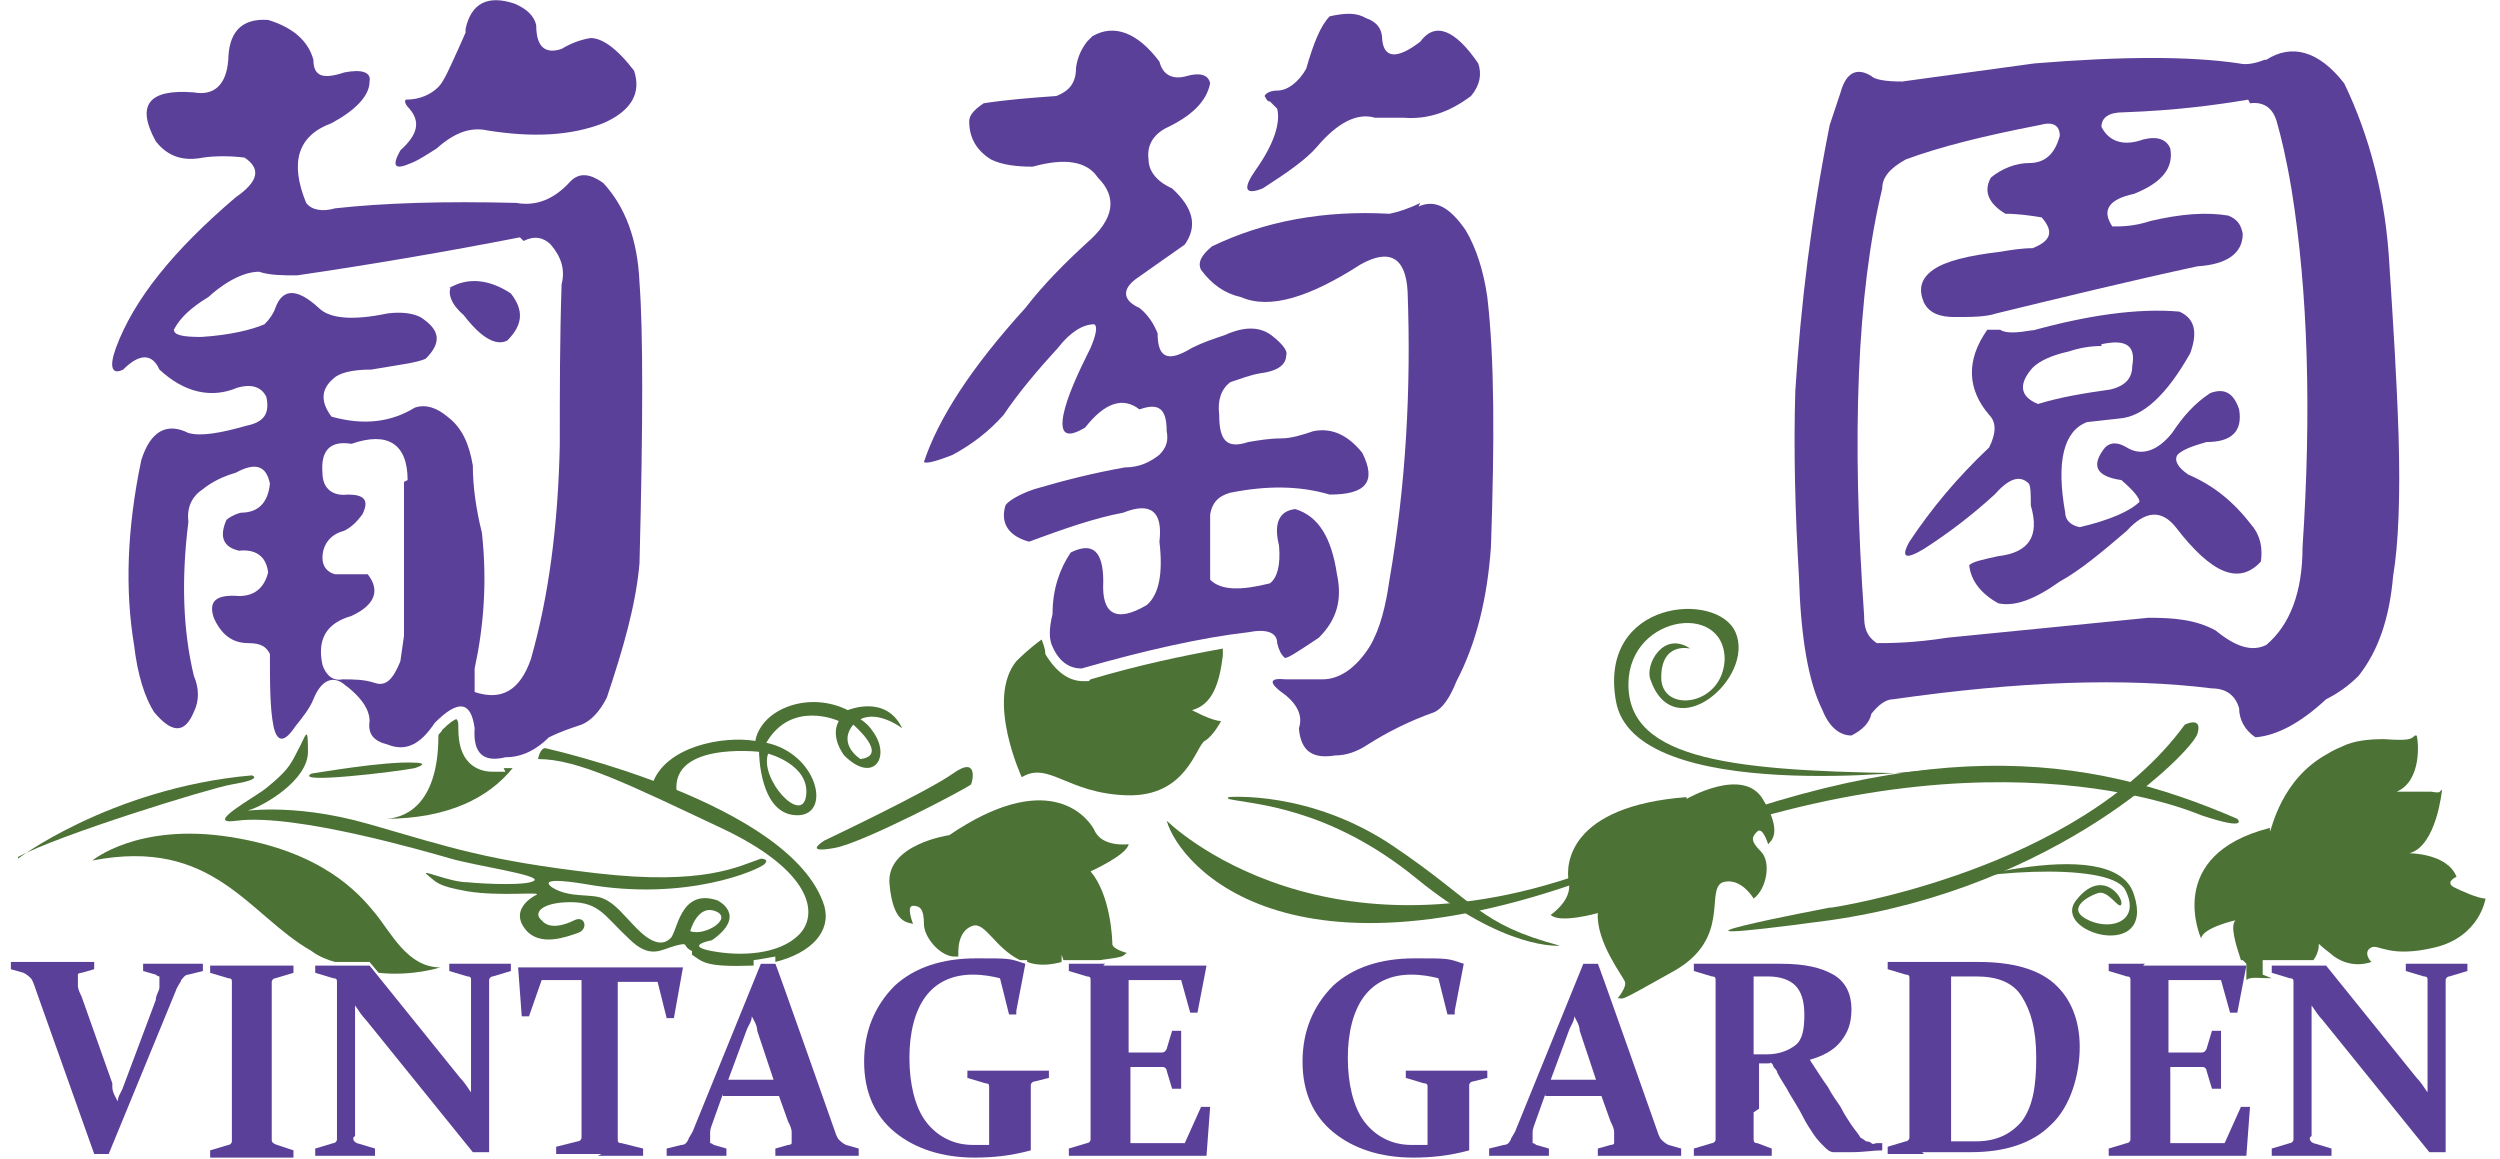
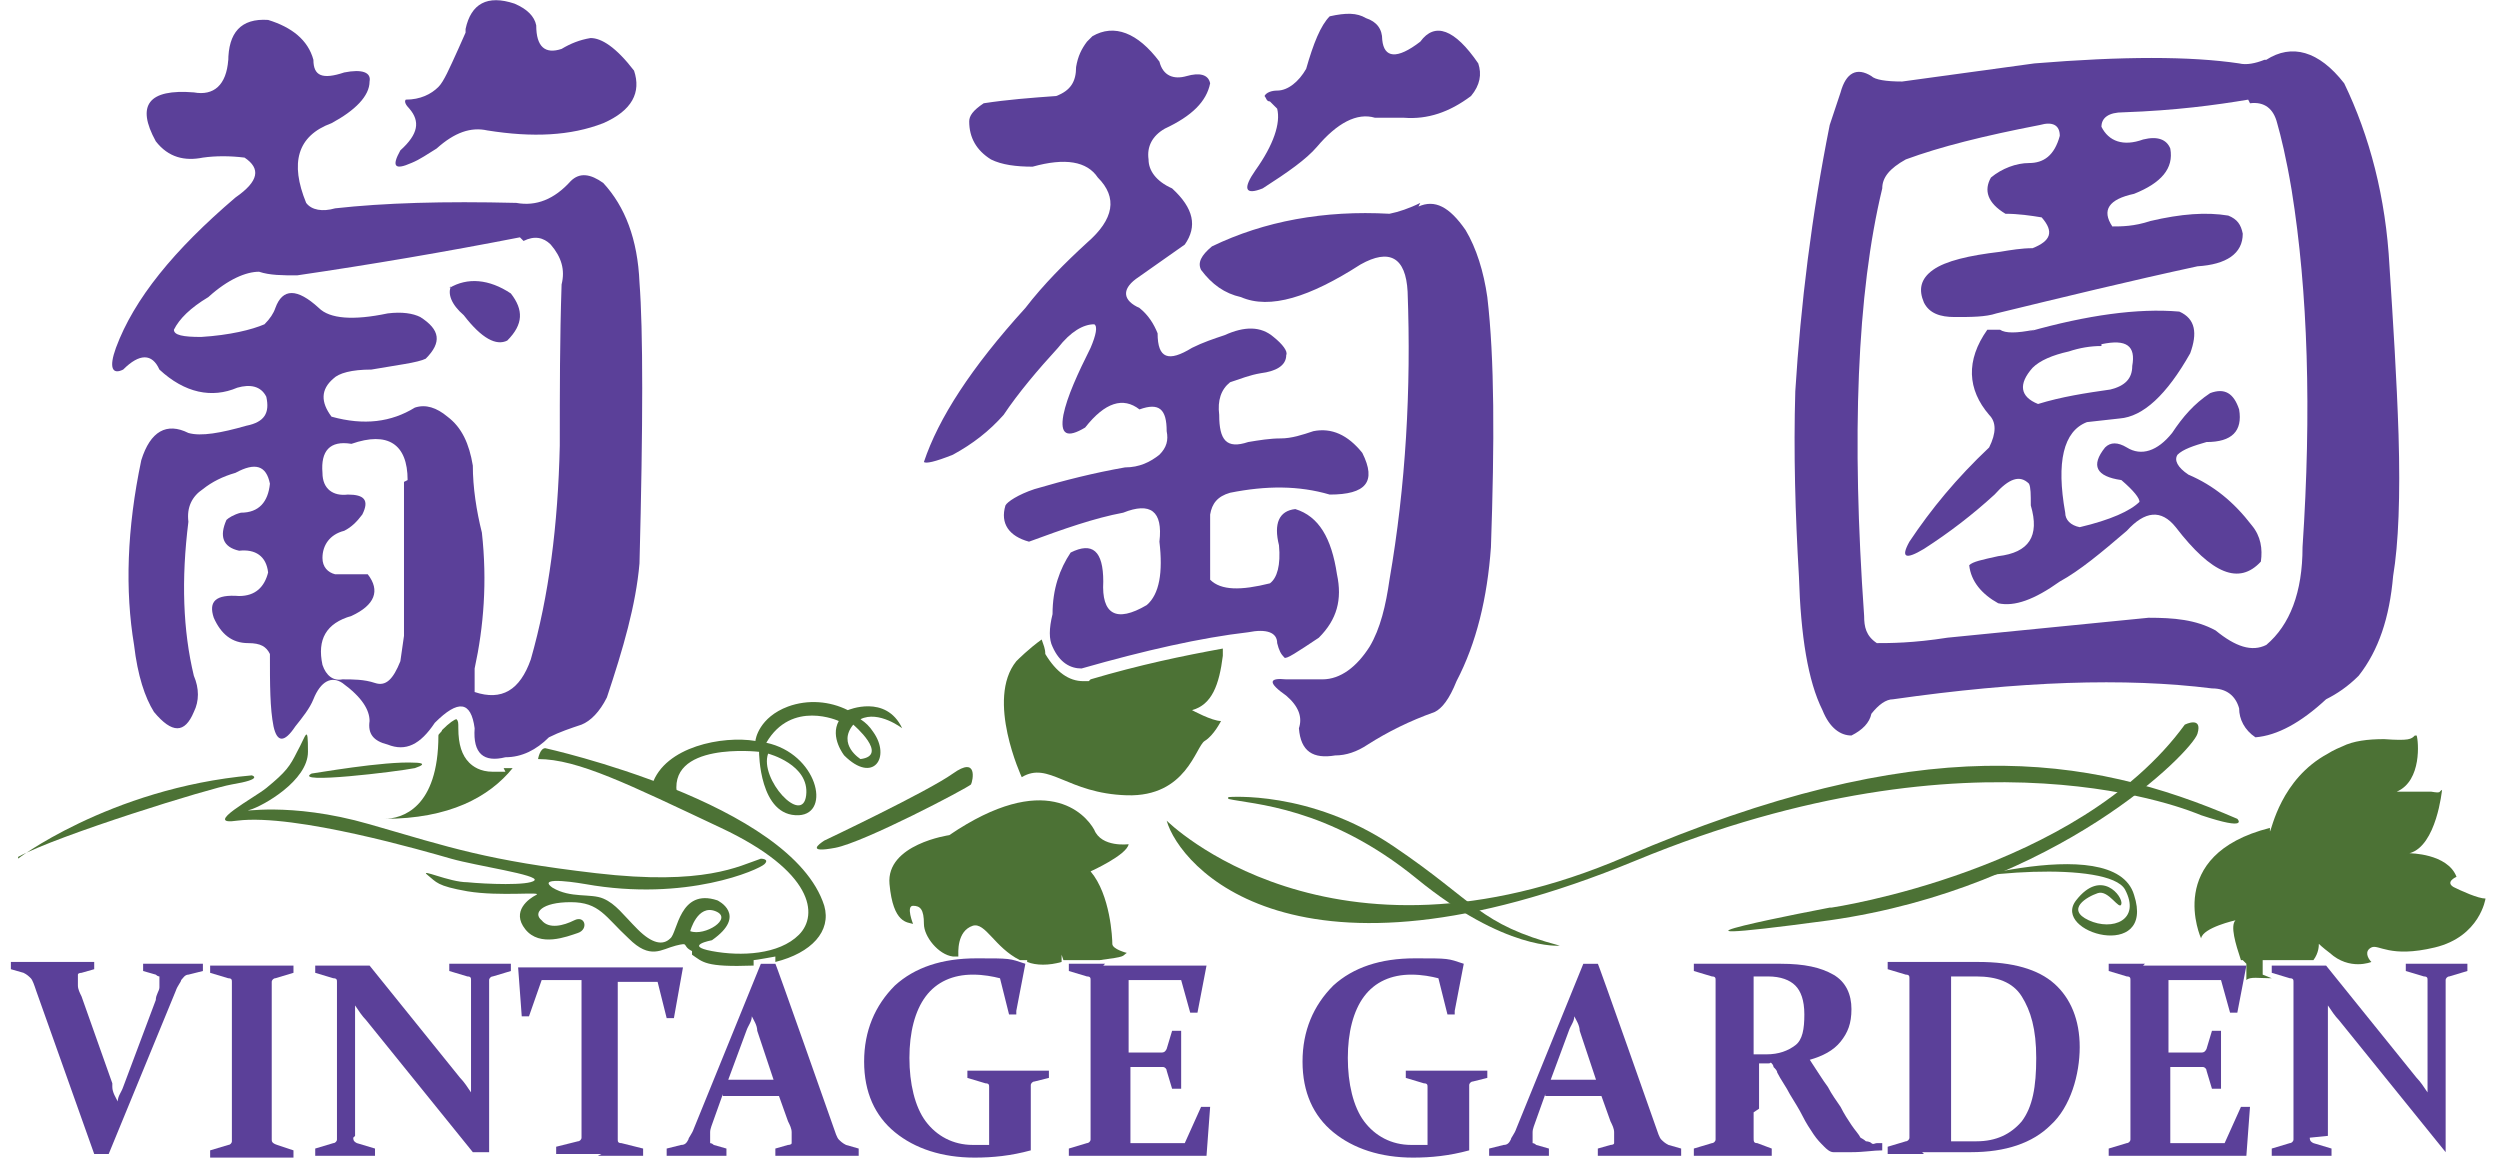
<svg xmlns="http://www.w3.org/2000/svg" version="1.1" viewBox="0 0 138 64">
  <defs>
    <style>
      .cls-1, .cls-2 {
        fill: #4c7235;
      }

      .cls-2 {
        fill-rule: evenodd;
      }

      .cls-3 {
        fill: #5b4099;
      }
    </style>
  </defs>
  <g>
    <g id="Layer_1">
      <g>
-         <path class="cls-2" d="M93.1,44.1s3.1-1.8,4.2,0,.5,2.3.3,2.5c0,0-.3-1-.6-.7-.3.3-.4.5.2,1.1.6.6.3,2.1-.4,2.6,0,0-.7-1.2-1.7-.9-1,.4.5,3.1-2.7,4.9-3.2,1.8-2.7,1.5-3.1,1.5,0,0,.5-.6.4-.9s-1.6-2.2-1.5-3.8c0,0-2.1.6-2.6.1,0,0,1.2-.8,1-1.8-.2-1,0-4.2,6.5-4.7" />
        <path class="cls-2" d="M17.2,42.7c.1,0,4-.7,5.7-.6,0,0,.9,0,0,.3-1,.2-6.8.9-5.7.3" />
        <path class="cls-2" d="M1,47.4c-.3.2,5-3.9,12.9-4.6,0,0,.7.2-1.1.5-1.2.2-9.6,2.8-11.8,4" />
        <path class="cls-2" d="M45.5,46.4s5.7-2.7,7.1-3.7c1.4-1,1.1.4,1,.6-.2.2-5.9,3.2-7.5,3.5s-.9-.2-.6-.4" />
        <path class="cls-1" d="M130.6,48.7s0,0,0,0c0,0,0,0,0,0h0" />
        <path class="cls-1" d="M21.3,45.4c-.2,0-.3,0-.4,0,0,0,.2,0,.4,0" />
        <path class="cls-1" d="M64.4,45.3s9,9,25.3,2c16.3-7,25.5-5.7,33.8-2.1,0,0,.7.7-2-.2-.5-.2-12.3-5.3-31.2,2.5-18.9,7.8-25.2.3-25.9-2.2" />
        <path class="cls-2" d="M101.1,50.1s13.6-2,19.5-10.1c0,0,1-.5.7.5-.3,1-7.7,8.5-20.3,10.3-12.6,1.7,0-.7,0-.7" />
        <path class="cls-2" d="M106.1,49.2s10.6-3.5,11.7.2c1.2,3.7-4.6,2.1-3.2.3,1.4-1.8,2.6-.2,2.5.2s-.7-.8-1.3-.6-1.8.9-.5,1.5c1.3.6,2.9,0,2-1.7-.9-1.6-8.9-1-11.2,0" />
        <path class="cls-2" d="M67.8,44s4.5-.4,9.1,2.7c4.6,3.1,4.7,4.3,9.2,5.5,0,0-3,.3-7.9-3.7-4.9-4-9.1-4.1-10.4-4.4" />
-         <path class="cls-2" d="M106.5,42.5s-16.3,2-17.3-3.8c-1-5.6,5.6-6.1,6.6-3.8,1.1,2.5-3.4,6.4-4.7,2.6-.3-.8.7-2.7,2.2-1.7,0,0-1.6-.4-1.6,1.6s3.4,1.6,3.5-1c0-3.3-5.6-2.4-5.3,1.7.3,4.1,6.7,4.5,16.6,4.6" />
        <path class="cls-2" d="M37.4,44c-.7-3.1,4.5-2.5,4.5-2.5,0,0,0,3.6,2.2,3.5,1.8-.1,1-3.4-1.8-4,1.4-2.4,4-1.2,4-1.2-.5.9.3,1.9.3,1.9,1.6,1.6,2.6.1,1.6-1.3-.2-.3-.4-.5-.7-.7,0,0,0,0,0,0,1-.5,2.3.5,2.3.5-.9-1.9-3-1-3-1-1-.5-2.2-.6-3.3-.2-1.6.6-1.8,1.8-1.8,1.9-1.8-.3-5,.3-5.7,2.4l1.3.7h0ZM42.4,41.6s2.3.6,2.1,2.3c-.2,1.7-2.6-.9-2.1-2.3M47.5,41.9s-1.3-.8-.4-1.9c0,0,2,1.7.4,1.9" />
        <path class="cls-1" d="M27.9,42.6c-.2,0-.5,0-.7,0-.7,0-1.1-.3-1.3-.5-.4-.4-.6-1-.6-1.9,0-.3,0-.4-.1-.5-.1,0-.4.2-.8.6,0,.1-.2.2-.2.3,0,4-2,4.6-3,4.6,3.6,0,5.8-1.2,7.1-2.8-.2,0-.3,0-.5,0" />
        <path class="cls-2" d="M60.1,37.6h0c0,0-.2,0-.3,0-.8,0-1.5-.5-2.1-1.5h0c0-.3-.1-.5-.2-.8-.7.5-1.3,1.1-1.4,1.2-1.7,2.1.3,6.4.3,6.4,1.5-.9,2.5.9,5.8,1s3.8-2.7,4.3-3,.9-1.1.9-1.1c-.5,0-1.6-.6-1.6-.6,1.1-.3,1.5-1.4,1.7-3,0-.1,0-.2,0-.4-2.2.4-4.6.9-7.3,1.7" />
-         <path class="cls-2" d="M18.4,53.1h.5c.5,0,1,0,1.4,0h.1l.5.6c1.9.2,3.4-.3,3.4-.3-1.8,0-2.7-1.9-3.6-3s-2.9-3.4-8-4.2c-5.1-.8-7.6,1.3-7.6,1.3,6.7-1.3,8.6,3,12.1,5,.4.3.9.5,1.3.6" />
        <path class="cls-2" d="M38.2,52.7c.6.4.7.7,3.4.6h0v-.3c.1,0,1.2-.2,1.2-.2v.3c2-.5,3.1-1.7,2.7-3.1-1.8-5.7-15.4-8.7-15.4-8.7-.3,0-.4.6-.4.6,2.2,0,5,1.4,10.1,3.8,5.1,2.4,5.4,4.8,4.3,5.9s-3.2,1.2-4.8.9,0-.6,0-.6c2-1.4.3-2.2.3-2.2-2.1-.7-2.2,1.8-2.6,2.1-.4.4-1,.3-1.8-.5-.8-.8-1.2-1.4-1.9-1.7s-1.8,0-2.8-.6c-1-.7,1.8-.2,1.8-.2,5.6,1,9.6-.8,9.9-1.1.3-.3-.2-.3-.2-.3-1.2.4-3.1,1.5-9.1.8-6-.7-8-1.4-12.5-2.7s-7.3-.6-6.6-.8c.7-.2,3.2-1.6,3.2-3.2s-.1-.9-.6,0c-.4.8-.6,1.1-1.7,2-.6.5-3.6,2.1-1.6,1.8,3.2-.4,10.4,1.7,11.8,2.1,1.4.4,4.9.9,4.6,1.2-.3.3-2.7.2-3.7.1-1,0-2.7-.8-2.2-.4.5.4.5.6,2.2.9,1.8.3,4.2,0,3.8.2-.4.2-1.4.9-.6,1.9.8,1,2.3.4,2.9.2s.4-1-.2-.7-1.4.5-1.8,0c-.5-.4,0-1,1.6-1s1.9.8,3.2,2c1.2,1.2,1.8.6,2.6.4s.3,0,.9.3M39.5,50.3c1,.4-.6,1.4-1.4,1.1,0,0,.4-1.5,1.4-1.1" />
        <path class="cls-2" d="M58.7,53h.2c.6,0,1.2,0,1.8,0,1.5-.2,1.2-.2,1.5-.4,0,0-.8-.2-.8-.5,0-.3-.1-2.7-1.2-4,0,0,2-.9,2.1-1.5,0,0-1.5.2-1.9-.8-.5-.9-2.7-3.3-8,.3,0,0-3.5.5-3.3,2.7.2,2.2,1,2.1,1.3,2.2,0,0-.4-1,0-1,.4,0,.6.2.6,1,0,.7.8,1.7,1.6,1.8,0,0,.2,0,.3,0,0-.2-.1-1.4.8-1.7.7-.2,1.2,1.2,2.6,1.9.1,0,.3,0,.4,0h0s0,.1,0,.1c.5.2,1.2.2,1.9,0,0,0,0-.4,0-.4Z" />
        <path class="cls-1" d="M135.5,49c-.6-.3.1-.6.1-.6-.5-1.3-2.6-1.3-2.6-1.3,1.5-.4,1.8-3.5,1.8-3.5-.2.1,0,.2-.6.1-.7,0-1.9,0-1.9,0,1.4-.6,1.2-2.8,1.1-3.1h-.1c-.2.2-.3.3-1.7.2-.9,0-1.7.1-2.3.4-.5.2-.8.4-.8.4,0,0,0,0,0,0-2.6,1.4-3.1,4.2-3.2,4.3,0,0,0,0,0-.2-5.9,1.5-3.8,6.1-3.8,6.1.1-.6,1.9-1,1.9-1-.3.3,0,1.3.3,2.2h.1l.2.2v.5c0,.2,0,.4,0,.4.2-.2.7-.1,1.4-.1l-.5-.2v-.8s.2,0,.2,0c.7,0,1.2,0,1.6,0s.7,0,1,0c.3-.4.3-.8.3-.9,0,0,0,0,0,0h0s0,0,0,0c0,0,.2.2.6.5,1.1,1,2.3.5,2.3.5-.2-.2-.4-.6,0-.8.4-.2,1,.6,3.5,0,2.5-.6,2.8-2.7,2.8-2.7-.4,0-1.3-.4-1.9-.7" />
        <path class="cls-3" d="M12.6,3.4c0-1.6.7-2.4,2.2-2.3,1.3.4,2.2,1.1,2.5,2.2,0,.9.5,1.1,1.7.7,1-.2,1.5,0,1.4.5,0,.8-.8,1.6-2.1,2.3-1.9.7-2.3,2.2-1.4,4.4.3.4.9.5,1.6.3,2.7-.3,6-.4,10-.3,1.1.2,2.1-.2,3-1.2.5-.5,1.1-.4,1.8.1,1.2,1.3,1.9,3.1,2,5.5.2,2.6.2,7.8,0,15.5-.2,2.3-.9,4.7-1.8,7.4-.4.8-.9,1.3-1.4,1.5-.6.2-1.2.4-1.8.7-.7.7-1.5,1.1-2.4,1.1-1.2.3-1.8-.2-1.7-1.6-.2-1.5-.9-1.6-2.2-.3-.8,1.2-1.6,1.6-2.6,1.2-.8-.2-1.1-.6-1-1.3,0-.6-.4-1.3-1.5-2.1-.6-.4-1.2-.1-1.6.9-.2.5-.6,1-1,1.5-.6.9-1,.9-1.2,0-.2-1-.2-2.3-.2-4-.2-.4-.5-.6-1.2-.6-.9,0-1.5-.5-1.9-1.4-.3-.9.1-1.3,1.4-1.2.9,0,1.4-.5,1.6-1.3-.1-.9-.7-1.3-1.6-1.2-.9-.2-1.1-.8-.7-1.7.1-.1.4-.3.8-.4,1,0,1.5-.6,1.6-1.6-.2-1-.8-1.2-1.9-.6-.7.2-1.3.5-1.8.9-.6.4-.9,1-.8,1.8-.4,3.2-.3,6,.3,8.5.3.7.3,1.4,0,2-.5,1.2-1.2,1.2-2.2,0-.5-.8-.9-2-1.1-3.7-.5-3-.4-6.4.4-10.2.5-1.6,1.4-2.1,2.6-1.5.7.2,1.8,0,3.2-.4,1-.2,1.3-.7,1.1-1.6-.3-.6-.9-.7-1.6-.5-1.4.6-2.9.3-4.3-1-.4-.9-1.1-.9-2,0-.6.3-.8-.1-.4-1.2,1-2.7,3.2-5.4,6.6-8.3,1.3-.9,1.4-1.6.5-2.2-.8-.1-1.6-.1-2.3,0-1,.2-1.9,0-2.6-.9-1.1-2-.4-2.9,2.1-2.7,1.1.2,1.8-.4,1.9-1.8M28.7,13.1c-4.1.8-8.2,1.5-12.3,2.1-.8,0-1.5,0-2.1-.2-.7,0-1.7.4-2.8,1.4-1,.6-1.6,1.2-1.9,1.8,0,.3.5.4,1.5.4,1.6-.1,2.8-.4,3.5-.7.3-.3.5-.6.6-.9.4-1.1,1.2-1.1,2.4,0,.6.6,1.9.7,3.8.3.8-.1,1.4,0,1.8.2,1.1.7,1.2,1.4.3,2.3-.2.1-.6.2-1.2.3l-1.8.3c-1.1,0-1.8.2-2.1.5-.7.6-.7,1.3-.1,2.1,1.8.5,3.3.3,4.6-.5.6-.2,1.2,0,1.8.5.8.6,1.2,1.5,1.4,2.7,0,1.2.2,2.5.5,3.7.3,2.7.1,5.2-.4,7.5,0,.8,0,1.2,0,1.3,1.5.5,2.5-.1,3.1-1.8,1-3.5,1.5-7.4,1.6-11.8,0-3,0-5.9.1-8.9.2-.8,0-1.5-.6-2.2-.4-.4-.9-.5-1.5-.2M22.5,26.5c0-2-1.1-2.7-3.1-2-1.2-.2-1.7.4-1.6,1.6,0,.9.6,1.3,1.4,1.2.9,0,1.2.3.8,1.1-.3.4-.6.7-1,.9-.8.2-1.2.8-1.2,1.5,0,.5.3.8.7.9.6,0,1.2,0,1.8,0,.7.9.4,1.7-.9,2.3-1.4.4-1.9,1.3-1.6,2.7.2.6.6.9,1.1.8.6,0,1.2,0,1.8.2.6.2,1-.2,1.4-1.2l.2-1.4c0-2.8,0-5.7,0-8.5M25.7,1.6c.3-1.4,1.2-1.9,2.7-1.4.7.3,1.1.7,1.2,1.2,0,1.2.5,1.6,1.4,1.3.5-.3,1-.5,1.6-.6.6,0,1.4.5,2.4,1.8.4,1.2-.1,2.2-1.7,2.9-1.8.7-3.9.8-6.4.4-.9-.2-1.8.1-2.8,1-.5.3-.9.6-1.4.8-.9.4-1.1.2-.6-.7,1-.9,1.1-1.6.5-2.3-.2-.2-.3-.4-.2-.5.8,0,1.4-.3,1.8-.7.3-.3.6-1,1.1-2.1l.4-.9h0ZM24.8,15.9c1-.6,2.2-.5,3.4.3.7.9.7,1.7-.2,2.6-.6.3-1.4-.1-2.4-1.4-.7-.6-.9-1.2-.7-1.6" />
        <path class="cls-3" d="M60.3,2c1.2-.7,2.5-.2,3.7,1.4.2.8.8,1,1.5.8.7-.2,1.2-.1,1.3.4-.2,1-1,1.8-2.5,2.5-.7.4-1,1-.9,1.7,0,.6.4,1.2,1.3,1.6,1.2,1.1,1.4,2.1.7,3.1l-2.7,1.9c-.8.6-.7,1.2.2,1.6.5.4.8.9,1,1.4,0,1.4.6,1.6,1.9.8.6-.3,1.2-.5,1.8-.7,1.1-.5,2-.5,2.7.1.5.4.8.8.7,1,0,.6-.6.9-1.4,1-.6.1-1.1.3-1.7.5-.5.4-.7,1-.6,1.8,0,1.4.4,1.9,1.6,1.5.6-.1,1.2-.2,1.8-.2.6,0,1.2-.2,1.8-.4,1-.2,1.9.2,2.7,1.2.8,1.6.2,2.3-1.8,2.3-1.7-.5-3.5-.5-5.5-.1-.7.2-1,.6-1.1,1.2,0,1.2,0,2.4,0,3.6.6.6,1.7.6,3.3.2.4-.3.6-1,.5-2.1-.3-1.2,0-1.9.9-2,1.3.4,2,1.6,2.3,3.6.3,1.4,0,2.5-1,3.5-1.2.8-1.8,1.2-1.9,1.1-.2-.2-.3-.4-.4-.8,0-.6-.6-.8-1.6-.6-2.6.3-5.7,1-9.2,2-.6,0-1.2-.3-1.6-1.2-.2-.4-.2-1,0-1.8,0-1.4.4-2.5,1-3.4,1.2-.6,1.8-.1,1.8,1.6-.1,1.8.7,2.3,2.4,1.3.7-.6.9-1.8.7-3.5.2-1.7-.5-2.2-2-1.6-1.6.3-3.3.9-5.2,1.6-1.1-.3-1.6-1-1.3-2,.1-.2.7-.6,1.6-.9,1.7-.5,3.3-.9,5-1.2.8,0,1.4-.3,1.9-.7.4-.4.5-.8.4-1.3,0-1.2-.4-1.6-1.5-1.2-.9-.7-1.9-.4-3,1-1,.6-1.4.4-1.2-.7.2-1,.8-2.3,1.5-3.7.3-.7.4-1.2.2-1.3-.6,0-1.3.4-2,1.3-1.1,1.2-2.2,2.5-3,3.7-.8.9-1.7,1.6-2.8,2.2-1,.4-1.5.5-1.6.4.8-2.4,2.6-5.2,5.6-8.5,1-1.3,2.2-2.5,3.4-3.6,1.5-1.3,1.7-2.5.6-3.6-.6-.9-1.8-1.1-3.6-.6-.9,0-1.7-.1-2.3-.4-.8-.5-1.2-1.2-1.2-2.1,0-.3.2-.6.8-1,1.3-.2,2.6-.3,4-.4.8-.3,1.1-.8,1.1-1.6.1-.6.3-1,.6-1.4M78.3,11.4c.9-.4,1.7,0,2.6,1.3.6,1,1,2.3,1.2,3.7.4,3.4.4,8,.2,13.8-.2,2.8-.8,5.3-1.9,7.4-.4,1-.8,1.5-1.2,1.7-1.4.5-2.6,1.1-3.7,1.8-.6.4-1.2.6-1.8.6-1.2.2-1.9-.2-2-1.5.2-.6,0-1.2-.7-1.8-1-.7-1-1,0-.9h2c1,0,1.9-.7,2.6-1.8.6-1,.9-2.3,1.1-3.7.9-5.2,1.2-10.5,1-15.9-.1-1.9-1-2.4-2.6-1.5-2.8,1.8-5,2.5-6.6,1.8-.9-.2-1.6-.7-2.2-1.5-.2-.4,0-.8.6-1.3,2.9-1.4,6.2-2,9.8-1.8.5-.1,1.1-.3,1.7-.6M73.4.9c.9-.2,1.5-.2,2,.1.6.2.9.6.9,1.2.1,1,.8,1.1,2.1.1.8-1.1,1.9-.7,3.2,1.2.2.6.1,1.2-.4,1.8-1.2.9-2.4,1.3-3.7,1.2h-1.6c-1-.3-2.1.3-3.2,1.6-.6.7-1.6,1.4-3,2.3-1,.4-1.1,0-.4-1,1-1.4,1.4-2.6,1.2-3.4-.2-.2-.3-.3-.4-.4-.2,0-.2-.2-.3-.3.1-.2.4-.3.7-.3.6,0,1.2-.5,1.6-1.2.4-1.4.8-2.4,1.3-2.9" />
        <path class="cls-3" d="M125.1,3.3c1.4-.9,2.9-.5,4.3,1.3,1.4,2.9,2.3,6.3,2.5,10.1.2,3.1.4,6.2.5,9.3.1,3.4,0,6-.3,7.8-.2,2.3-.8,4.1-1.9,5.5-.6.6-1.2,1-1.8,1.3-1.4,1.3-2.7,2-3.9,2.1-.6-.4-.9-1-.9-1.6-.2-.7-.7-1.1-1.5-1.1-4.8-.6-10.6-.4-17.6.6-.4,0-.8.3-1.2.8-.1.5-.5.9-1.1,1.2-.6,0-1.2-.4-1.6-1.4-.8-1.6-1.2-4.1-1.3-7.4-.2-3.4-.3-6.8-.2-10.2.3-4.8.9-9.7,1.9-14.7.2-.6.4-1.2.6-1.8.3-1.1.9-1.4,1.7-.9.2.2.8.3,1.7.3l7.3-1c4.9-.4,8.6-.4,11.3,0,.4.1.9,0,1.4-.2M124.1,5.5c-1.8.3-4,.6-6.9.7-.8,0-1.2.3-1.2.8.4.8,1.2,1.1,2.3.7.8-.2,1.3,0,1.5.5.2,1.1-.5,1.9-2,2.5-1.4.3-1.8.9-1.2,1.8.5,0,1.2,0,2.1-.3,1.7-.4,3.1-.5,4.3-.3.5.2.7.5.8,1,0,1.1-.9,1.7-2.5,1.8-3.7.8-7.4,1.7-11.1,2.6-.6.2-1.4.2-2.3.2-.8,0-1.4-.2-1.7-.8-.3-.7-.2-1.3.5-1.8.7-.5,2-.8,3.7-1,.6-.1,1.2-.2,1.8-.2,1-.4,1.2-.9.5-1.7-.6-.1-1.3-.2-2-.2-1-.6-1.2-1.3-.8-2,.6-.5,1.4-.8,2.1-.8.8,0,1.4-.4,1.7-1.5,0-.6-.4-.8-1.1-.6-3.1.6-5.5,1.2-7.4,1.9-.9.5-1.3,1-1.3,1.6-1.4,5.8-1.7,13.7-1,23.6,0,.6.1,1.1.7,1.5.7,0,2,0,3.9-.3l11.1-1.1c1.4,0,2.6.1,3.7.7,1.1.9,2,1.2,2.8.8,1.3-1.1,2-2.9,2-5.4.5-7.5.3-14.1-.6-19.7-.3-1.8-.6-3-.8-3.7-.2-.8-.7-1.2-1.5-1.1M112,18.3c3.2-.9,6-1.3,8.3-1.1.9.4,1,1.2.6,2.3-1.3,2.3-2.6,3.5-3.9,3.6l-1.8.2c-1.3.5-1.7,2.2-1.2,5,0,.4.3.7.8.8,1.7-.4,2.8-.9,3.3-1.4,0-.2-.3-.6-1-1.2-1.4-.2-1.7-.8-.9-1.8.3-.3.7-.3,1.2,0,.8.5,1.7.2,2.5-.8.6-.9,1.2-1.6,2.1-2.2.8-.3,1.3,0,1.6.9.2,1.2-.4,1.8-1.8,1.8-.7.2-1.3.4-1.6.7-.2.3,0,.7.6,1.1,1.4.6,2.5,1.5,3.5,2.8.5.6.6,1.3.5,2-1.2,1.3-2.7.7-4.7-1.9-.8-1-1.7-.9-2.7.2-1.4,1.2-2.6,2.2-3.7,2.8-1.4,1-2.5,1.4-3.4,1.2-.9-.5-1.5-1.2-1.6-2.1.2-.2.7-.3,1.6-.5,1.7-.2,2.3-1.1,1.8-2.8,0-.6,0-1-.1-1.2-.5-.5-1.1-.3-1.9.6-1.2,1.1-2.5,2.1-3.9,3-1,.6-1.3.5-.8-.4,1.2-1.8,2.6-3.5,4.4-5.2.4-.8.4-1.4,0-1.8-1.2-1.4-1.3-3-.1-4.7.2,0,.4,0,.7,0,.3.2.9.2,1.9,0M116,19.1c-.6,0-1.2.1-1.8.3-.9.2-1.6.5-2,.9-.8.9-.7,1.6.3,2,1.3-.4,2.6-.6,4-.8.8-.2,1.2-.6,1.2-1.3.2-1.1-.3-1.5-1.7-1.2" />
        <path class="cls-3" d="M6.2,60c0,.3.2.6.3.8,0-.3.2-.5.3-.8l1.8-4.8c0-.3.2-.5.2-.7,0-.2,0-.3,0-.4s0-.2,0-.2c0,0-.1,0-.2-.1l-.7-.2v-.4c.7,0,1.3,0,1.7,0s1,0,1.6,0v.4s-.8.2-.8.2c-.2,0-.3.2-.4.3,0,.1-.2.3-.3.6l-3.7,9h-.8c0,0-3.2-9-3.2-9-.1-.3-.2-.6-.3-.7s-.2-.2-.4-.3l-.7-.2v-.4c.6,0,1.3,0,2,0s1.8,0,2.6,0v.4s-.7.2-.7.2c0,0-.2,0-.2.1s0,.1,0,.2,0,.2,0,.4c0,.2.1.4.2.6l1.7,4.8h0Z" />
        <path class="cls-3" d="M15,61.4v.8c0,.2,0,.5,0,.7,0,.1,0,.2.3.3l.9.3v.4c-.7,0-1.4,0-2.3,0s-1.7,0-2.3,0v-.4s1-.3,1-.3c.1,0,.2-.1.2-.2,0-.2,0-.4,0-.7v-7.5c0-.2,0-.4,0-.6,0-.1,0-.2-.2-.2l-1-.3v-.4c.7,0,1.4,0,2.3,0s1.6,0,2.3,0v.4s-1,.3-1,.3c-.1,0-.2.1-.2.2,0,.2,0,.4,0,.6s0,.4,0,.7v6h0Z" />
        <path class="cls-3" d="M19.5,62.8c0,.1,0,.2.2.3l1,.3v.4c-.6,0-1.2,0-1.6,0s-1,0-1.7,0v-.4s1-.3,1-.3c.1,0,.2-.1.2-.2,0-.4,0-.9,0-1.5v-6c0-.5,0-.9,0-1.2,0-.1,0-.2-.2-.2l-1-.3v-.4c.7,0,1.2,0,1.6,0s1,0,1.4,0l5,6.2c.2.2.4.5.6.8,0-.3,0-.7,0-1v-3.9c0-.5,0-.9,0-1.3,0-.1,0-.2-.2-.2l-1-.3v-.4c.7,0,1.2,0,1.7,0s1,0,1.7,0v.4s-1,.3-1,.3c-.1,0-.2.1-.2.2,0,.3,0,.7,0,1.2v8.3h-.9c0,0-5.9-7.3-5.9-7.3-.2-.2-.4-.5-.6-.8,0,.4,0,.7,0,1v4.7c0,.6,0,1.1,0,1.5" />
        <path class="cls-3" d="M33.2,63.7c-.9,0-1.7,0-2.5,0v-.4s1.2-.3,1.2-.3c.1,0,.2-.1.2-.2,0-.4,0-.9,0-1.4v-7.3h-2.2l-.7,2h-.4c0,0-.2-2.7-.2-2.7h0c1.2,0,2.4,0,3.5,0h2.1c1.1,0,2.3,0,3.5,0h0c0,0-.5,2.8-.5,2.8h-.4c0,0-.5-2-.5-2h-2.2v7.3c0,.6,0,1.1,0,1.4,0,.1,0,.2.2.2l1.2.3v.4c-.8,0-1.6,0-2.5,0" />
        <path class="cls-3" d="M39.9,60.4l-.5,1.4c-.1.3-.2.5-.2.7,0,.2,0,.3,0,.4s0,.2,0,.2c0,0,.1,0,.2.1l.7.2v.4c-.7,0-1.3,0-1.7,0s-1,0-1.6,0v-.4s.8-.2.8-.2c.2,0,.3-.1.4-.3,0-.1.2-.3.3-.6l3.7-9.1h.8c0-.1,3.2,9,3.2,9,.1.3.2.6.3.7s.2.2.4.3l.7.2v.4c-.7,0-1.3,0-2,0s-1.8,0-2.6,0v-.4s.7-.2.7-.2c0,0,.2,0,.2-.1s0-.1,0-.2,0-.2,0-.4c0-.2-.1-.4-.2-.6l-.5-1.4s-3.1,0-3.1,0ZM41.5,56.1c0,.3-.2.5-.3.8l-1,2.7h2.5l-.9-2.7c0-.3-.2-.6-.3-.8" />
        <path class="cls-3" d="M56.1,56h-.4c0,0-.5-2-.5-2-.4-.1-.9-.2-1.5-.2-1.1,0-2,.4-2.6,1.2-.6.8-.9,2-.9,3.4s.3,2.7.9,3.5,1.5,1.3,2.6,1.3.6,0,.9,0v-2.6c0-.2,0-.4,0-.6,0-.1,0-.2-.2-.2l-1-.3v-.4c.7,0,1.5,0,2.3,0s1.6,0,2.2,0v.4s-.8.2-.8.2c-.1,0-.2.1-.2.2,0,.2,0,.4,0,.6v3h0c-1.1.3-2.1.4-3.1.4-1.8,0-3.3-.5-4.4-1.4-1.1-.9-1.7-2.2-1.7-3.9s.6-3.1,1.7-4.2c1.1-1,2.6-1.5,4.5-1.5s1.8,0,2.7.3h0c0,0-.5,2.6-.5,2.6h0Z" />
        <path class="cls-3" d="M60.9,53.3h1.9c1.2,0,2.5,0,3.8,0h0c0,0-.5,2.6-.5,2.6h-.4c0,0-.5-1.8-.5-1.8h-2.9v4h.4c.4,0,.9,0,1.4,0,.1,0,.2,0,.3-.2l.3-1h.5c0,.7,0,1.2,0,1.6s0,.9,0,1.6h-.5s-.3-1-.3-1c0-.1-.1-.2-.2-.2-.5,0-1,0-1.4,0h-.4v2.6c0,.6,0,1.1,0,1.6h3l.9-2h.5c0,0-.2,2.7-.2,2.7h0c-1.2,0-2.5,0-3.6,0h-2c-.6,0-1.3,0-2,0v-.4s1-.3,1-.3c.1,0,.2-.1.2-.2,0-.2,0-.4,0-.7v-7.5c0-.2,0-.4,0-.6,0-.1,0-.2-.2-.2l-1-.3v-.4c.7,0,1.3,0,2,0" />
        <path class="cls-3" d="M80.3,56h-.4c0,0-.5-2-.5-2-.4-.1-.9-.2-1.5-.2-1.1,0-2,.4-2.6,1.2-.6.8-.9,2-.9,3.4s.3,2.7.9,3.5,1.5,1.3,2.6,1.3.6,0,.9,0v-2.6c0-.2,0-.4,0-.6,0-.1,0-.2-.2-.2l-1-.3v-.4c.7,0,1.4,0,2.3,0s1.6,0,2.2,0v.4s-.8.2-.8.2c-.1,0-.2.1-.2.2,0,.2,0,.4,0,.6v3h0c-1.1.3-2.1.4-3.1.4-1.8,0-3.3-.5-4.4-1.4-1.1-.9-1.7-2.2-1.7-3.9s.6-3.1,1.7-4.2c1.1-1,2.6-1.5,4.5-1.5s1.8,0,2.7.3h0c0,0-.5,2.6-.5,2.6h0Z" />
        <path class="cls-3" d="M85.3,60.4l-.5,1.4c-.1.3-.2.5-.2.7,0,.2,0,.3,0,.4s0,.2,0,.2.1,0,.2.1l.7.2v.4c-.7,0-1.3,0-1.7,0s-1,0-1.6,0v-.4s.8-.2.8-.2c.2,0,.3-.1.4-.3,0-.1.2-.3.3-.6l3.7-9.1h.8c0-.1,3.2,9,3.2,9,.1.3.2.6.3.7s.2.2.4.3l.7.2v.4c-.7,0-1.3,0-2,0s-1.8,0-2.6,0v-.4s.7-.2.7-.2c0,0,.2,0,.2-.1s0-.1,0-.2,0-.2,0-.4c0-.2-.1-.4-.2-.6l-.5-1.4s-3.1,0-3.1,0ZM86.9,56.1c0,.3-.2.5-.3.8l-1,2.7h2.5l-.9-2.7c0-.3-.2-.6-.3-.8" />
        <path class="cls-3" d="M96.8,61.4v.8c0,.2,0,.5,0,.6,0,.2,0,.3.2.3l.8.3v.4c-.5,0-1.2,0-2,0s-1.7,0-2.3,0v-.4s1-.3,1-.3c.1,0,.2-.1.2-.2,0-.2,0-.4,0-.7v-7.5c0-.2,0-.4,0-.6,0-.1,0-.2-.2-.2l-1-.3v-.4c.7,0,1.4,0,2.1,0s.3,0,.6,0c.2,0,.5,0,.8,0,.3,0,.6,0,.8,0h.5c1.3,0,2.2.2,2.9.6s1,1.1,1,1.9-.2,1.3-.6,1.8-1,.8-1.7,1c.4.6.7,1.1,1,1.5.2.4.5.8.7,1.1.2.4.4.7.6,1s.4.5.5.7c0,0,.2.1.3.2,0,0,.2,0,.3.1s.2,0,.3,0,.2,0,.3,0v.4c-.5,0-1,.1-1.7.1s-.8,0-1,0c-.2,0-.4-.2-.5-.3-.2-.2-.4-.4-.6-.7-.2-.3-.4-.6-.6-1-.2-.4-.4-.7-.7-1.2-.2-.4-.5-.8-.7-1.2,0-.1-.1-.2-.2-.3,0,0,0-.1-.1-.2s0,0-.2,0-.1,0-.2,0h-.3v2.5h0ZM96.8,58.2c.3,0,.5,0,.7,0,.7,0,1.2-.2,1.6-.5s.5-.9.5-1.7-.2-1.3-.5-1.6c-.3-.3-.8-.5-1.5-.5s-.2,0-.4,0c-.1,0-.3,0-.4,0v4.2h0Z" />
        <path class="cls-3" d="M106.2,63.7c-.6,0-1.3,0-2,0v-.4s1-.3,1-.3c.1,0,.2-.1.2-.2,0-.2,0-.4,0-.7v-7.5c0-.2,0-.4,0-.6,0-.1,0-.2-.2-.2l-1-.3v-.4c.7,0,1.3,0,2,0s1.1,0,1.5,0c.5,0,1,0,1.5,0,1.9,0,3.3.4,4.2,1.2s1.4,2,1.4,3.5-.5,3.3-1.6,4.3c-1,1-2.5,1.5-4.4,1.5s-1,0-1.4,0c-.4,0-.8,0-1.3,0M107.7,63c.2,0,.5,0,.7,0,.2,0,.5,0,.7,0,1.1,0,1.9-.4,2.5-1.1.6-.8.8-1.9.8-3.5s-.3-2.6-.8-3.4-1.4-1.1-2.5-1.1-.9,0-1.4,0c0,0,0,9,0,9Z" />
        <path class="cls-3" d="M118.3,53.3h1.9c1.2,0,2.5,0,3.8,0h0c0,0-.5,2.6-.5,2.6h-.4c0,0-.5-1.8-.5-1.8h-2.9v4h.4c.4,0,.9,0,1.4,0,.1,0,.2,0,.3-.2l.3-1h.5c0,.7,0,1.2,0,1.6s0,.9,0,1.6h-.5s-.3-1-.3-1c0-.1-.1-.2-.2-.2-.5,0-1,0-1.4,0h-.4v2.6c0,.6,0,1.1,0,1.6h3l.9-2h.5c0,0-.2,2.7-.2,2.7h0c-1.2,0-2.5,0-3.6,0h-2c-.6,0-1.3,0-2,0v-.4s1-.3,1-.3c.1,0,.2-.1.2-.2,0-.2,0-.4,0-.7v-7.5c0-.2,0-.4,0-.6,0-.1,0-.2-.2-.2l-1-.3v-.4c.7,0,1.3,0,2,0" />
-         <path class="cls-3" d="M127.5,62.8c0,.1,0,.2.2.3l1,.3v.4c-.7,0-1.2,0-1.6,0s-1,0-1.7,0v-.4s1-.3,1-.3c.1,0,.2-.1.2-.2,0-.4,0-.9,0-1.5v-6c0-.5,0-.9,0-1.2,0-.1,0-.2-.2-.2l-1-.3v-.4c.7,0,1.2,0,1.6,0s1,0,1.4,0l5,6.2c.2.2.4.5.6.8,0-.3,0-.7,0-1v-3.9c0-.5,0-.9,0-1.3,0-.1,0-.2-.2-.2l-1-.3v-.4c.7,0,1.2,0,1.7,0s1,0,1.7,0v.4s-1,.3-1,.3c-.1,0-.2.1-.2.2,0,.3,0,.7,0,1.2v8.3h-.9c0,0-5.9-7.3-5.9-7.3-.2-.2-.4-.5-.6-.8,0,.4,0,.7,0,1v4.7c0,.6,0,1.1,0,1.5" />
+         <path class="cls-3" d="M127.5,62.8c0,.1,0,.2.2.3l1,.3v.4c-.7,0-1.2,0-1.6,0s-1,0-1.7,0v-.4s1-.3,1-.3c.1,0,.2-.1.2-.2,0-.4,0-.9,0-1.5v-6c0-.5,0-.9,0-1.2,0-.1,0-.2-.2-.2l-1-.3v-.4c.7,0,1.2,0,1.6,0s1,0,1.4,0l5,6.2c.2.2.4.5.6.8,0-.3,0-.7,0-1v-3.9c0-.5,0-.9,0-1.3,0-.1,0-.2-.2-.2l-1-.3v-.4c.7,0,1.2,0,1.7,0s1,0,1.7,0v.4s-1,.3-1,.3c-.1,0-.2.1-.2.2,0,.3,0,.7,0,1.2v8.3c0,0-5.9-7.3-5.9-7.3-.2-.2-.4-.5-.6-.8,0,.4,0,.7,0,1v4.7c0,.6,0,1.1,0,1.5" />
      </g>
    </g>
  </g>
</svg>